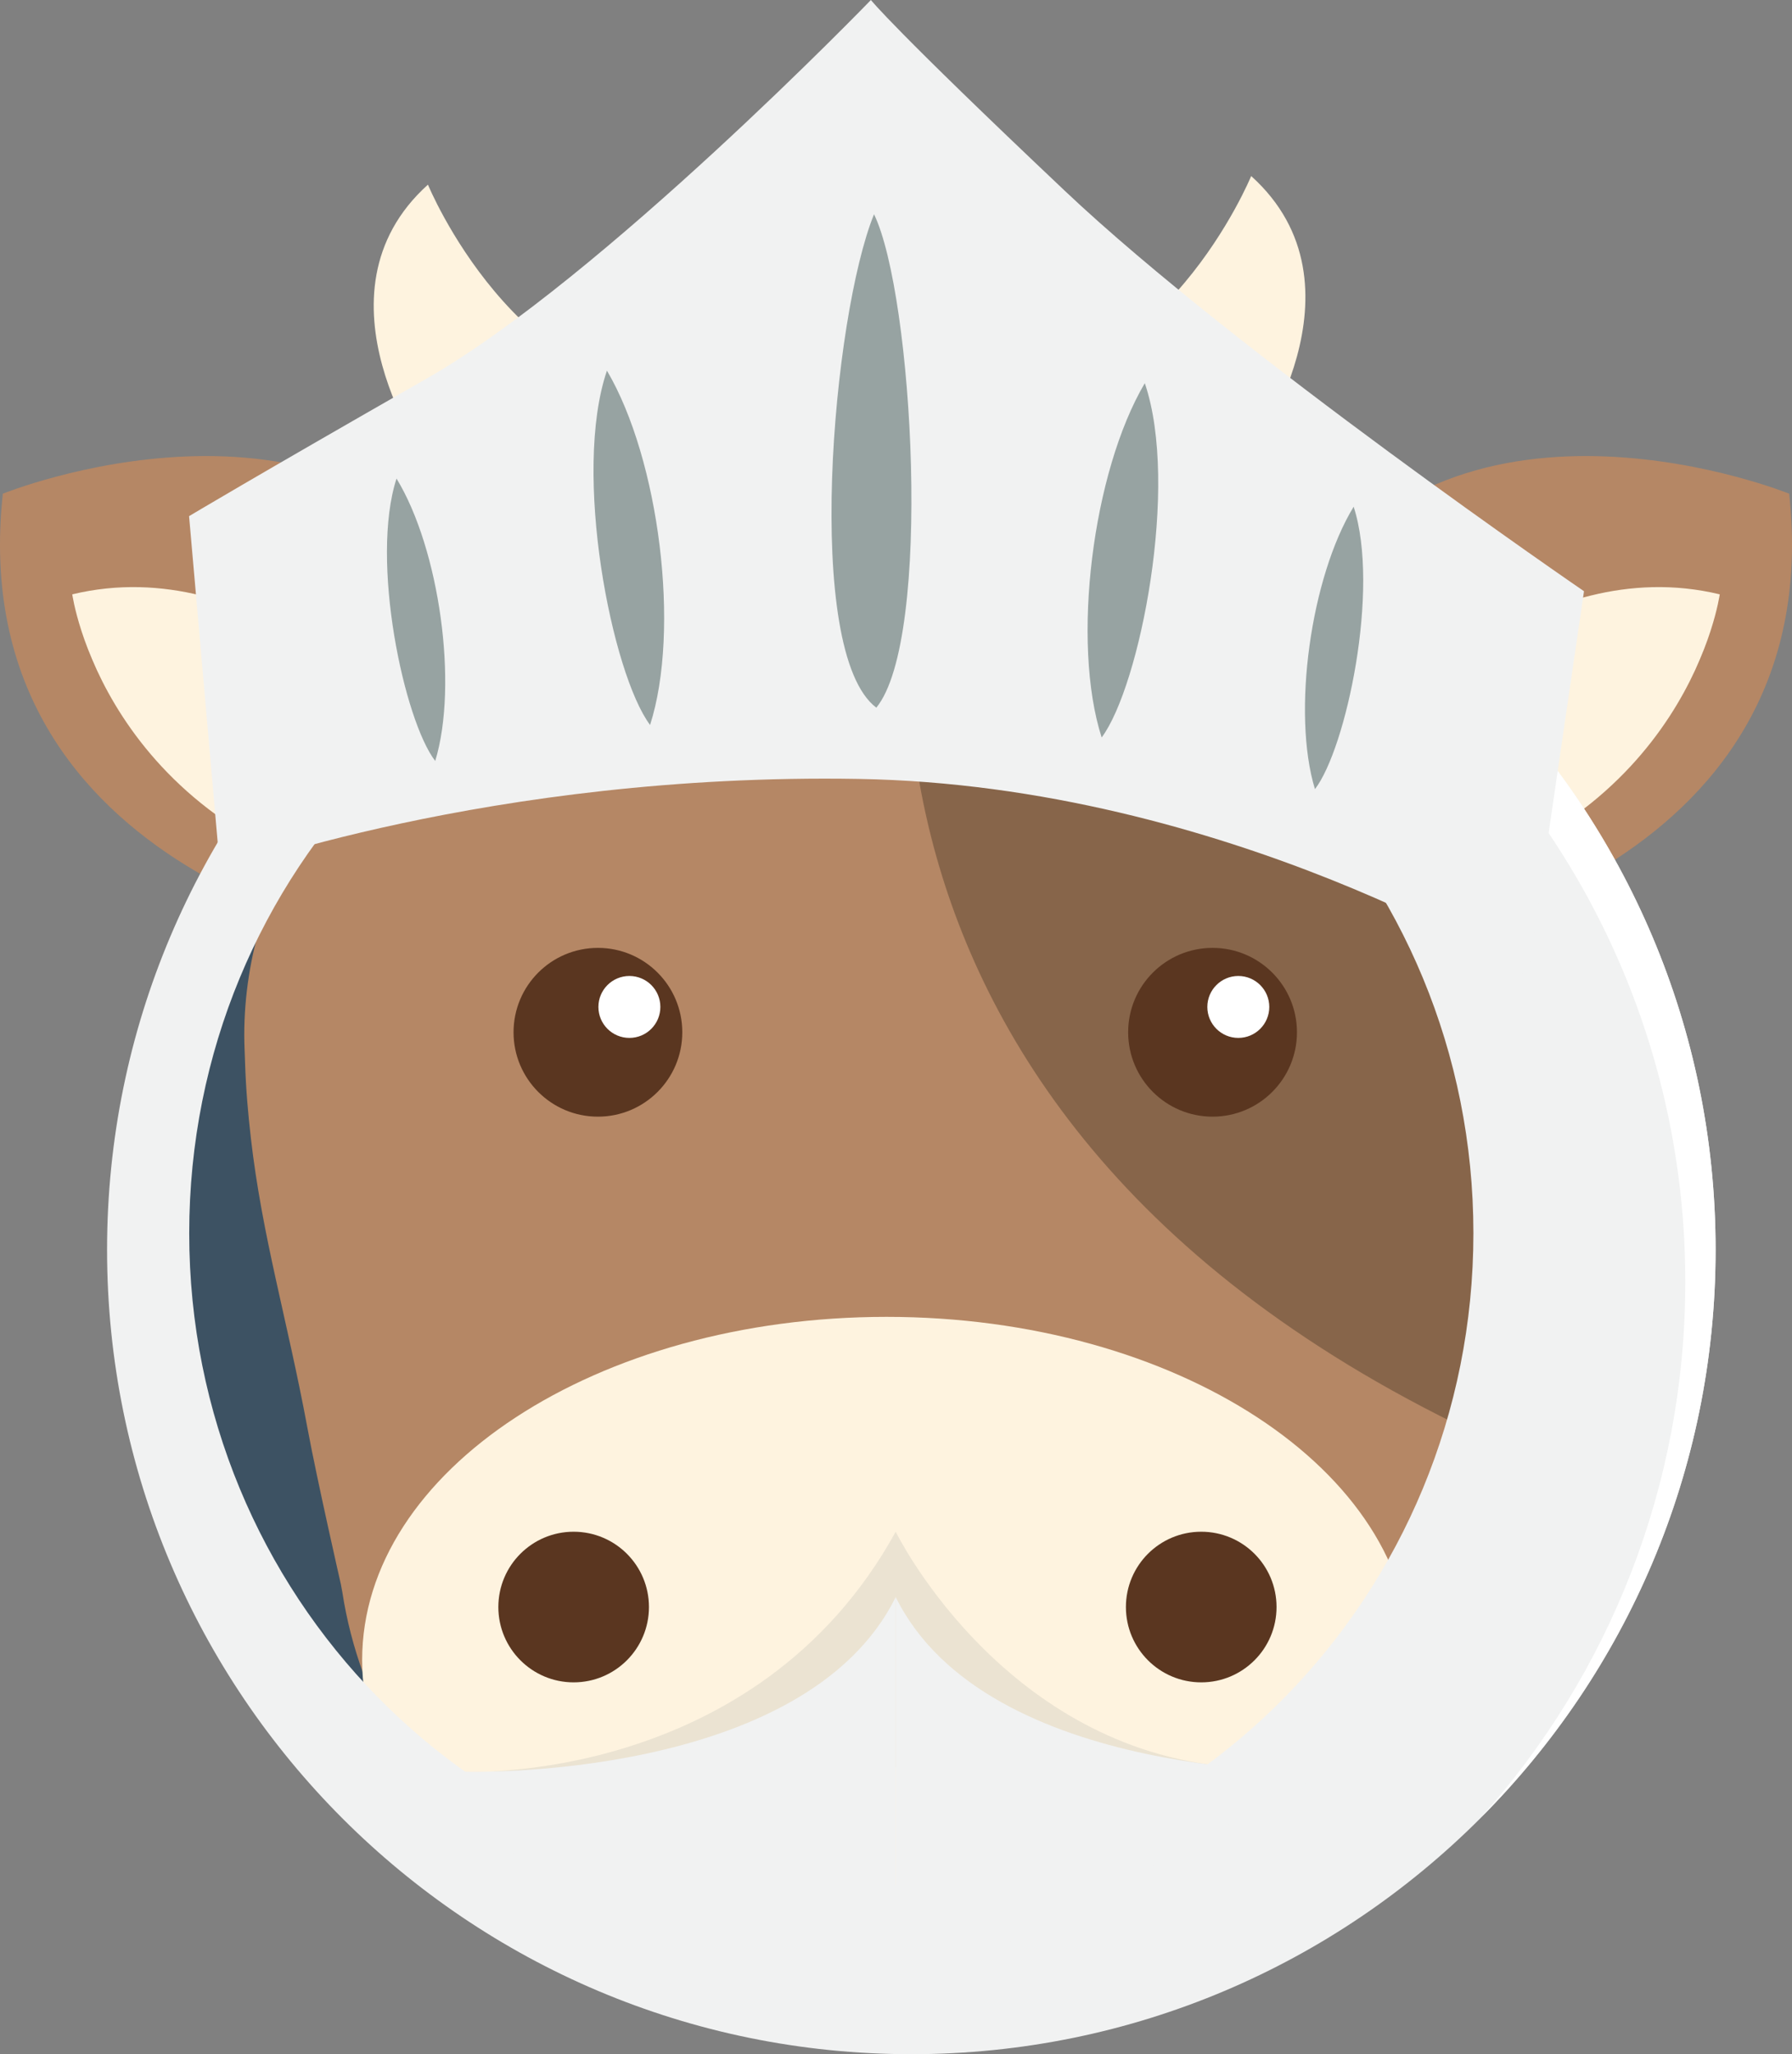
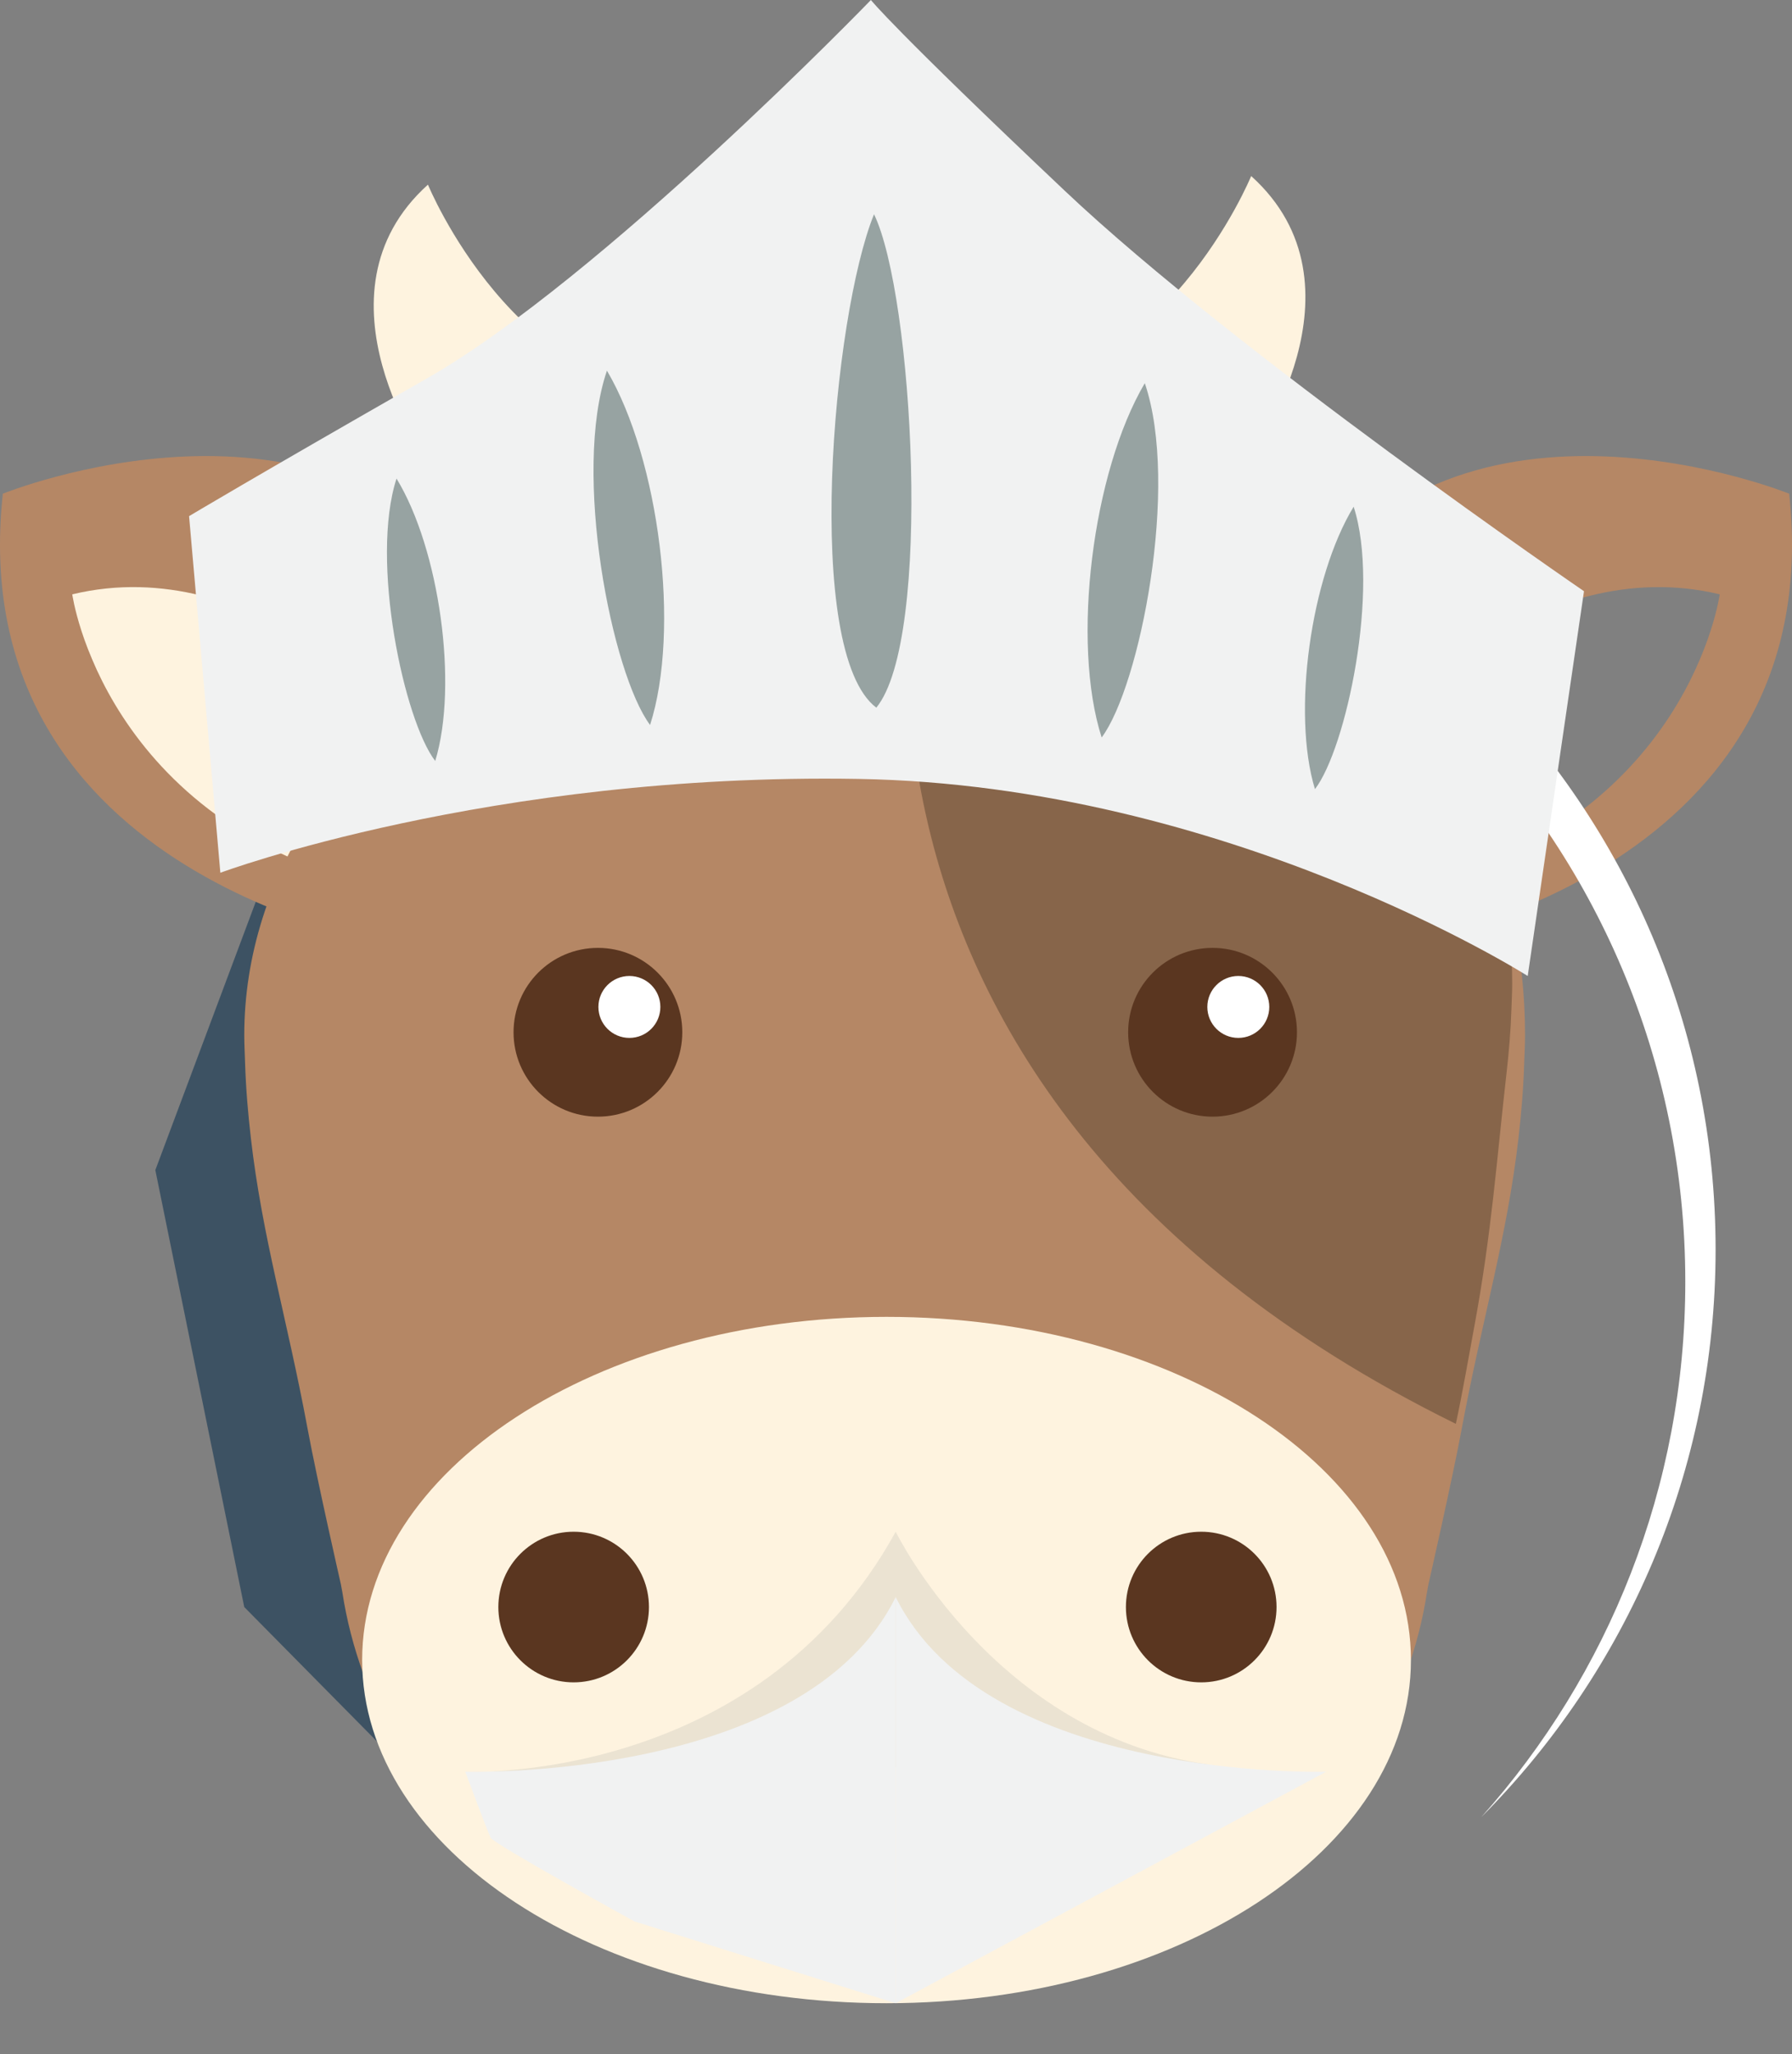
<svg xmlns="http://www.w3.org/2000/svg" xmlns:ns1="http://www.inkscape.org/namespaces/inkscape" xmlns:ns2="http://sodipodi.sourceforge.net/DTD/sodipodi-0.dtd" version="1.1" id="Layer_1" x="0px" y="0px" width="267.809" height="306.938" viewBox="0 0 267.809 306.938" enable-background="new 0 0 1600 1200" xml:space="preserve" ns1:version="0.91 r13725" ns2:docname="cow_protected_nb.svg">
  <rect x="0" y="0" width="267.809" height="306.938" fill="#808080" stroke="none" />
  <defs id="defs173" />
  <ns2:namedview pagecolor="#ffffff" bordercolor="#666666" borderopacity="1" objecttolerance="10" gridtolerance="10" guidetolerance="10" ns1:pageopacity="0" ns1:pageshadow="2" ns1:window-width="1721" ns1:window-height="1177" id="namedview171" showgrid="false" ns1:zoom="1.5733333" ns1:cx="29.160751" ns1:cy="110.78493" ns1:window-x="-8" ns1:window-y="-8" ns1:window-maximized="1" ns1:current-layer="Layer_1" fit-margin-top="0" fit-margin-left="0" fit-margin-right="0" fit-margin-bottom="0" />
  <g id="g3" transform="translate(-661.334,-371.905)">
    <g id="g11">
      <g id="g13">
        <g id="g15" />
      </g>
      <g id="g19">
        <g id="g21" />
      </g>
      <g id="g25">
        <g id="g27">
          <g id="g29" />
        </g>
      </g>
      <g id="g33">
        <g id="g35">
          <g id="g37" />
        </g>
      </g>
    </g>
    <polyline points="702.43,498.974 684.548,546.739 697.837,612.03 723.777,638.295  " id="polyline43" style="fill:#3d5263" />
    <g id="g45">
      <g id="g47">
        <polyline points="669.541,457.293 684.791,493.55 705.121,503.375 735.319,465.213    " id="polyline49" style="fill:#fef3df" />
        <g id="g51">
          <path d="m 721.916,479.683 c 0,0 -22.477,-25.55 -49.782,-18.971 0,0 4.666,34.11 46.339,44.009 l 2.61,8.531 c 0,0 -65.598,-9.687 -59.326,-67.578 0,0 48.997,-19.88 72.582,15.103" id="path53" ns1:connector-curvature="0" style="fill:#b58765" />
-           <polyline points="920.935,457.293 905.688,493.55 885.359,503.375 855.16,465.213     " id="polyline55" style="fill:#fef3df" />
          <path d="m 868.564,479.683 c 0,0 22.475,-25.55 49.779,-18.971 0,0 -4.663,34.11 -46.336,44.009 l -2.612,8.531 c 0,0 65.596,-9.687 59.326,-67.578 0,0 -48.995,-19.88 -72.584,15.103" id="path57" ns1:connector-curvature="0" style="fill:#b58765" />
        </g>
      </g>
      <path d="m 737.898,653.506 55.932,0 20.224,-212.182 c -55.801,0 -116.215,37.424 -116.215,85.249 0,1.454 0.085,2.786 0.121,4.174 0.127,3.933 0.448,7.583 0.856,11.132 1.689,14.813 5.45,27.171 8.459,43.373 1.451,7.829 5.001,23.369 5.001,23.369 0.056,0.408 0.165,0.804 0.224,1.211 2.533,16.542 11.829,32.019 25.398,43.674 z" id="path59" ns1:connector-curvature="0" style="fill:#b58765" ns2:nodetypes="cccscccccc" />
      <path d="m 793.259,439.976 0,213.53 55.932,0 c 13.569,-11.654 22.862,-27.132 25.4,-43.675 0.058,-0.407 0.163,-0.803 0.221,-1.211 0,0 3.548,-15.539 5.001,-23.369 3.01,-16.202 6.773,-28.561 8.462,-43.371 0.404,-3.552 0.724,-7.202 0.846,-11.135 0.042,-1.388 0.126,-2.72 0.126,-4.174 -10e-4,-47.823 -40.183,-86.595 -95.988,-86.595 z" id="path61" ns1:connector-curvature="0" style="fill:#b58765" />
      <g id="g63">
        <g id="g65">
          <path d="m 872.193,619.949 c 0,28.315 -35.083,51.278 -78.366,51.278 -43.289,0 -78.371,-22.963 -78.371,-51.278 0,-28.319 35.082,-51.278 78.371,-51.278 43.282,0 78.366,22.959 78.366,51.278 z" id="path67" ns1:connector-curvature="0" style="fill:#fef3df" />
        </g>
      </g>
      <g id="g69">
        <g id="g71">
          <g id="g73">
            <path d="m 758.318,612.03 c 0,6.213 -5.039,11.254 -11.258,11.254 -6.208,0 -11.25,-5.04 -11.25,-11.254 0,-6.222 5.042,-11.254 11.25,-11.254 6.218,0 11.258,5.033 11.258,11.254 z" id="path75" ns1:connector-curvature="0" style="fill:#5a3620" />
          </g>
        </g>
        <g id="g77">
          <g id="g79">
            <path d="m 852.109,612.03 c 0,6.213 -5.036,11.254 -11.254,11.254 -6.216,0 -11.257,-5.04 -11.257,-11.254 0,-6.222 5.04,-11.254 11.257,-11.254 6.218,0 11.254,5.033 11.254,11.254 z" id="path81" ns1:connector-curvature="0" style="fill:#5a3620" />
          </g>
        </g>
      </g>
      <g id="g83">
        <path d="m 886.474,532.301 c 0.354,-3.113 0.634,-6.31 0.743,-9.752 0.035,-1.217 0.109,-2.384 0.109,-3.66 0,-40.776 -33.361,-74.027 -80.219,-75.758 l -7.333,0.005 c -0.003,0 -0.003,0 -0.006,0 -0.007,0.018 -26.057,89.686 79.134,141.521 0.945,-4.316 2.078,-10.867 2.73,-14.369 2.638,-14.193 3.363,-25.015 4.842,-37.987 z" id="path85" ns1:connector-curvature="0" style="fill:#87654a" />
      </g>
      <g id="g87">
        <g id="g89">
          <g id="g91">
            <g id="g93">
              <path d="m 855.16,526.149 c 0,6.963 -5.649,12.608 -12.616,12.608 -6.961,0 -12.611,-5.645 -12.611,-12.608 0,-6.969 5.65,-12.611 12.611,-12.611 6.967,-10e-4 12.616,5.642 12.616,12.611 z" id="path95" ns1:connector-curvature="0" style="fill:#5a3620" />
            </g>
          </g>
        </g>
        <g id="g97">
          <g id="g99">
            <g id="g101">
              <path d="m 763.301,526.149 c 0,6.963 -5.647,12.608 -12.609,12.608 -6.968,0 -12.609,-5.645 -12.609,-12.608 0,-6.969 5.641,-12.611 12.609,-12.611 6.962,-10e-4 12.609,5.642 12.609,12.611 z" id="path103" ns1:connector-curvature="0" style="fill:#5a3620" />
            </g>
          </g>
        </g>
        <g id="g105">
          <g id="g107">
            <path d="m 760.023,522.362 c 0,2.557 -2.07,4.628 -4.629,4.628 -2.557,0 -4.632,-2.071 -4.632,-4.628 0,-2.552 2.075,-4.625 4.632,-4.625 2.559,0.001 4.629,2.073 4.629,4.625 z" id="path109" ns1:connector-curvature="0" style="fill:#ffffff" />
          </g>
        </g>
        <g id="g111">
          <g id="g113">
            <path d="m 851.024,522.362 c 0,2.557 -2.073,4.628 -4.628,4.628 -2.558,0 -4.63,-2.071 -4.63,-4.628 0,-2.552 2.072,-4.625 4.63,-4.625 2.555,0.001 4.628,2.073 4.628,4.625 z" id="path115" ns1:connector-curvature="0" style="fill:#ffffff" />
          </g>
        </g>
      </g>
    </g>
    <path d="m 725.288,441.121 c 0,0 -18.232,-25.193 0,-41.628 0,0 13.123,32.005 40.233,31.495" id="path117" ns1:connector-curvature="0" style="fill:#fef3df" />
    <path d="m 848.318,439.837 c 0,0 18.232,-25.193 0,-41.628 0,0 -13.123,32.005 -40.233,31.495" id="path119" ns1:connector-curvature="0" style="fill:#fef3df" />
-     <path d="m 797.53,438.453 c -66.381,0 -120.196,53.815 -120.196,120.196 0,66.381 53.815,120.194 120.196,120.194 66.382,0 120.196,-53.813 120.196,-120.194 C 917.725,492.268 863.912,438.453 797.53,438.453 Z m -11.958,215.653 c -52.997,0 -95.961,-43.845 -95.961,-97.931 0,-54.086 42.963,-97.931 95.961,-97.931 52.995,0 95.958,43.845 95.958,97.931 0,54.086 -42.963,97.931 -95.958,97.931 z" id="path121" ns1:connector-curvature="0" style="fill:#f1f2f2" />
    <g id="g123">
      <path d="m 793.003,443.237 c 66.381,0 120.194,53.815 120.194,120.196 0,30.711 -11.523,58.726 -30.475,79.973 21.631,-21.736 35.002,-51.697 35.002,-84.785 0,-66.38 -53.813,-120.196 -120.196,-120.196 -35.67,0 -67.706,15.545 -89.719,40.224 21.769,-21.872 51.899,-35.412 85.194,-35.412 z" id="path125" ns1:connector-curvature="0" style="fill:#ffffff" />
    </g>
    <g id="g127">
      <path d="m 694.265,502.313 c 0,0 40.198,-14.957 95.353,-14.022 55.155,0.935 100.027,29.447 100.027,29.447 l 8.413,-57.492 c 0,0 -51.883,-35.524 -77.591,-59.829 -25.708,-24.306 -28.98,-28.512 -28.98,-28.512 0,0 -40.198,41.6 -66.373,56.557 -26.175,14.957 -35.524,20.566 -35.524,20.566 l 4.675,53.285 z" id="path129" ns1:connector-curvature="0" style="fill:#f1f2f2" />
      <path d="m 752.039,427.289 c -5.218,15.301 0.741,45.305 6.446,52.941 4.565,-14.198 1.381,-39.668 -6.446,-52.941 z" id="path131" ns1:connector-curvature="0" style="fill:#97a3a2" />
      <path d="m 792.297,477.645 c 8.422,-10.272 5.501,-61.687 -0.342,-73.723 -6.194,15.191 -10.634,65.438 0.342,73.723 z" id="path133" ns1:connector-curvature="0" style="fill:#97a3a2" />
      <path d="m 720.593,443.412 c -3.983,12.281 1.136,36.168 5.784,42.198 3.474,-11.393 0.625,-31.693 -5.784,-42.198 z" id="path135" ns1:connector-curvature="0" style="fill:#97a3a2" />
      <path d="m 832.42,429.158 c 5.218,15.301 -0.741,45.305 -6.446,52.941 -4.565,-14.197 -1.38,-39.667 6.446,-52.941 z" id="path137" ns1:connector-curvature="0" style="fill:#97a3a2" />
      <path d="m 863.633,447.619 c 3.983,12.281 -1.136,36.168 -5.784,42.198 -3.474,-11.393 -0.625,-31.693 5.784,-42.198 z" id="path139" ns1:connector-curvature="0" style="fill:#97a3a2" />
    </g>
    <g id="g143" />
    <path d="m 730.865,636.637 c 0,0 43.49,2.05 64.328,-35.861 0,0 14.758,30.223 46.61,34.759" id="path157" ns1:connector-curvature="0" style="opacity:0.1;fill:#3d5263" />
    <path d="m 795.193,671.227 0,-60.691 c -13.615,27.608 -64.328,26.101 -64.328,26.101 0,0 3.306,8.89 3.788,9.853 0.482,0.963 21.508,12.52 21.508,12.52" id="path159" ns1:connector-curvature="0" style="fill:#f1f2f2" />
    <path d="m 859.521,636.637 c 0,0 -50.713,1.507 -64.328,-26.101 l 0,60.691" id="path161" ns1:connector-curvature="0" style="fill:#f1f2f2" />
    <g id="g163" />
  </g>
</svg>